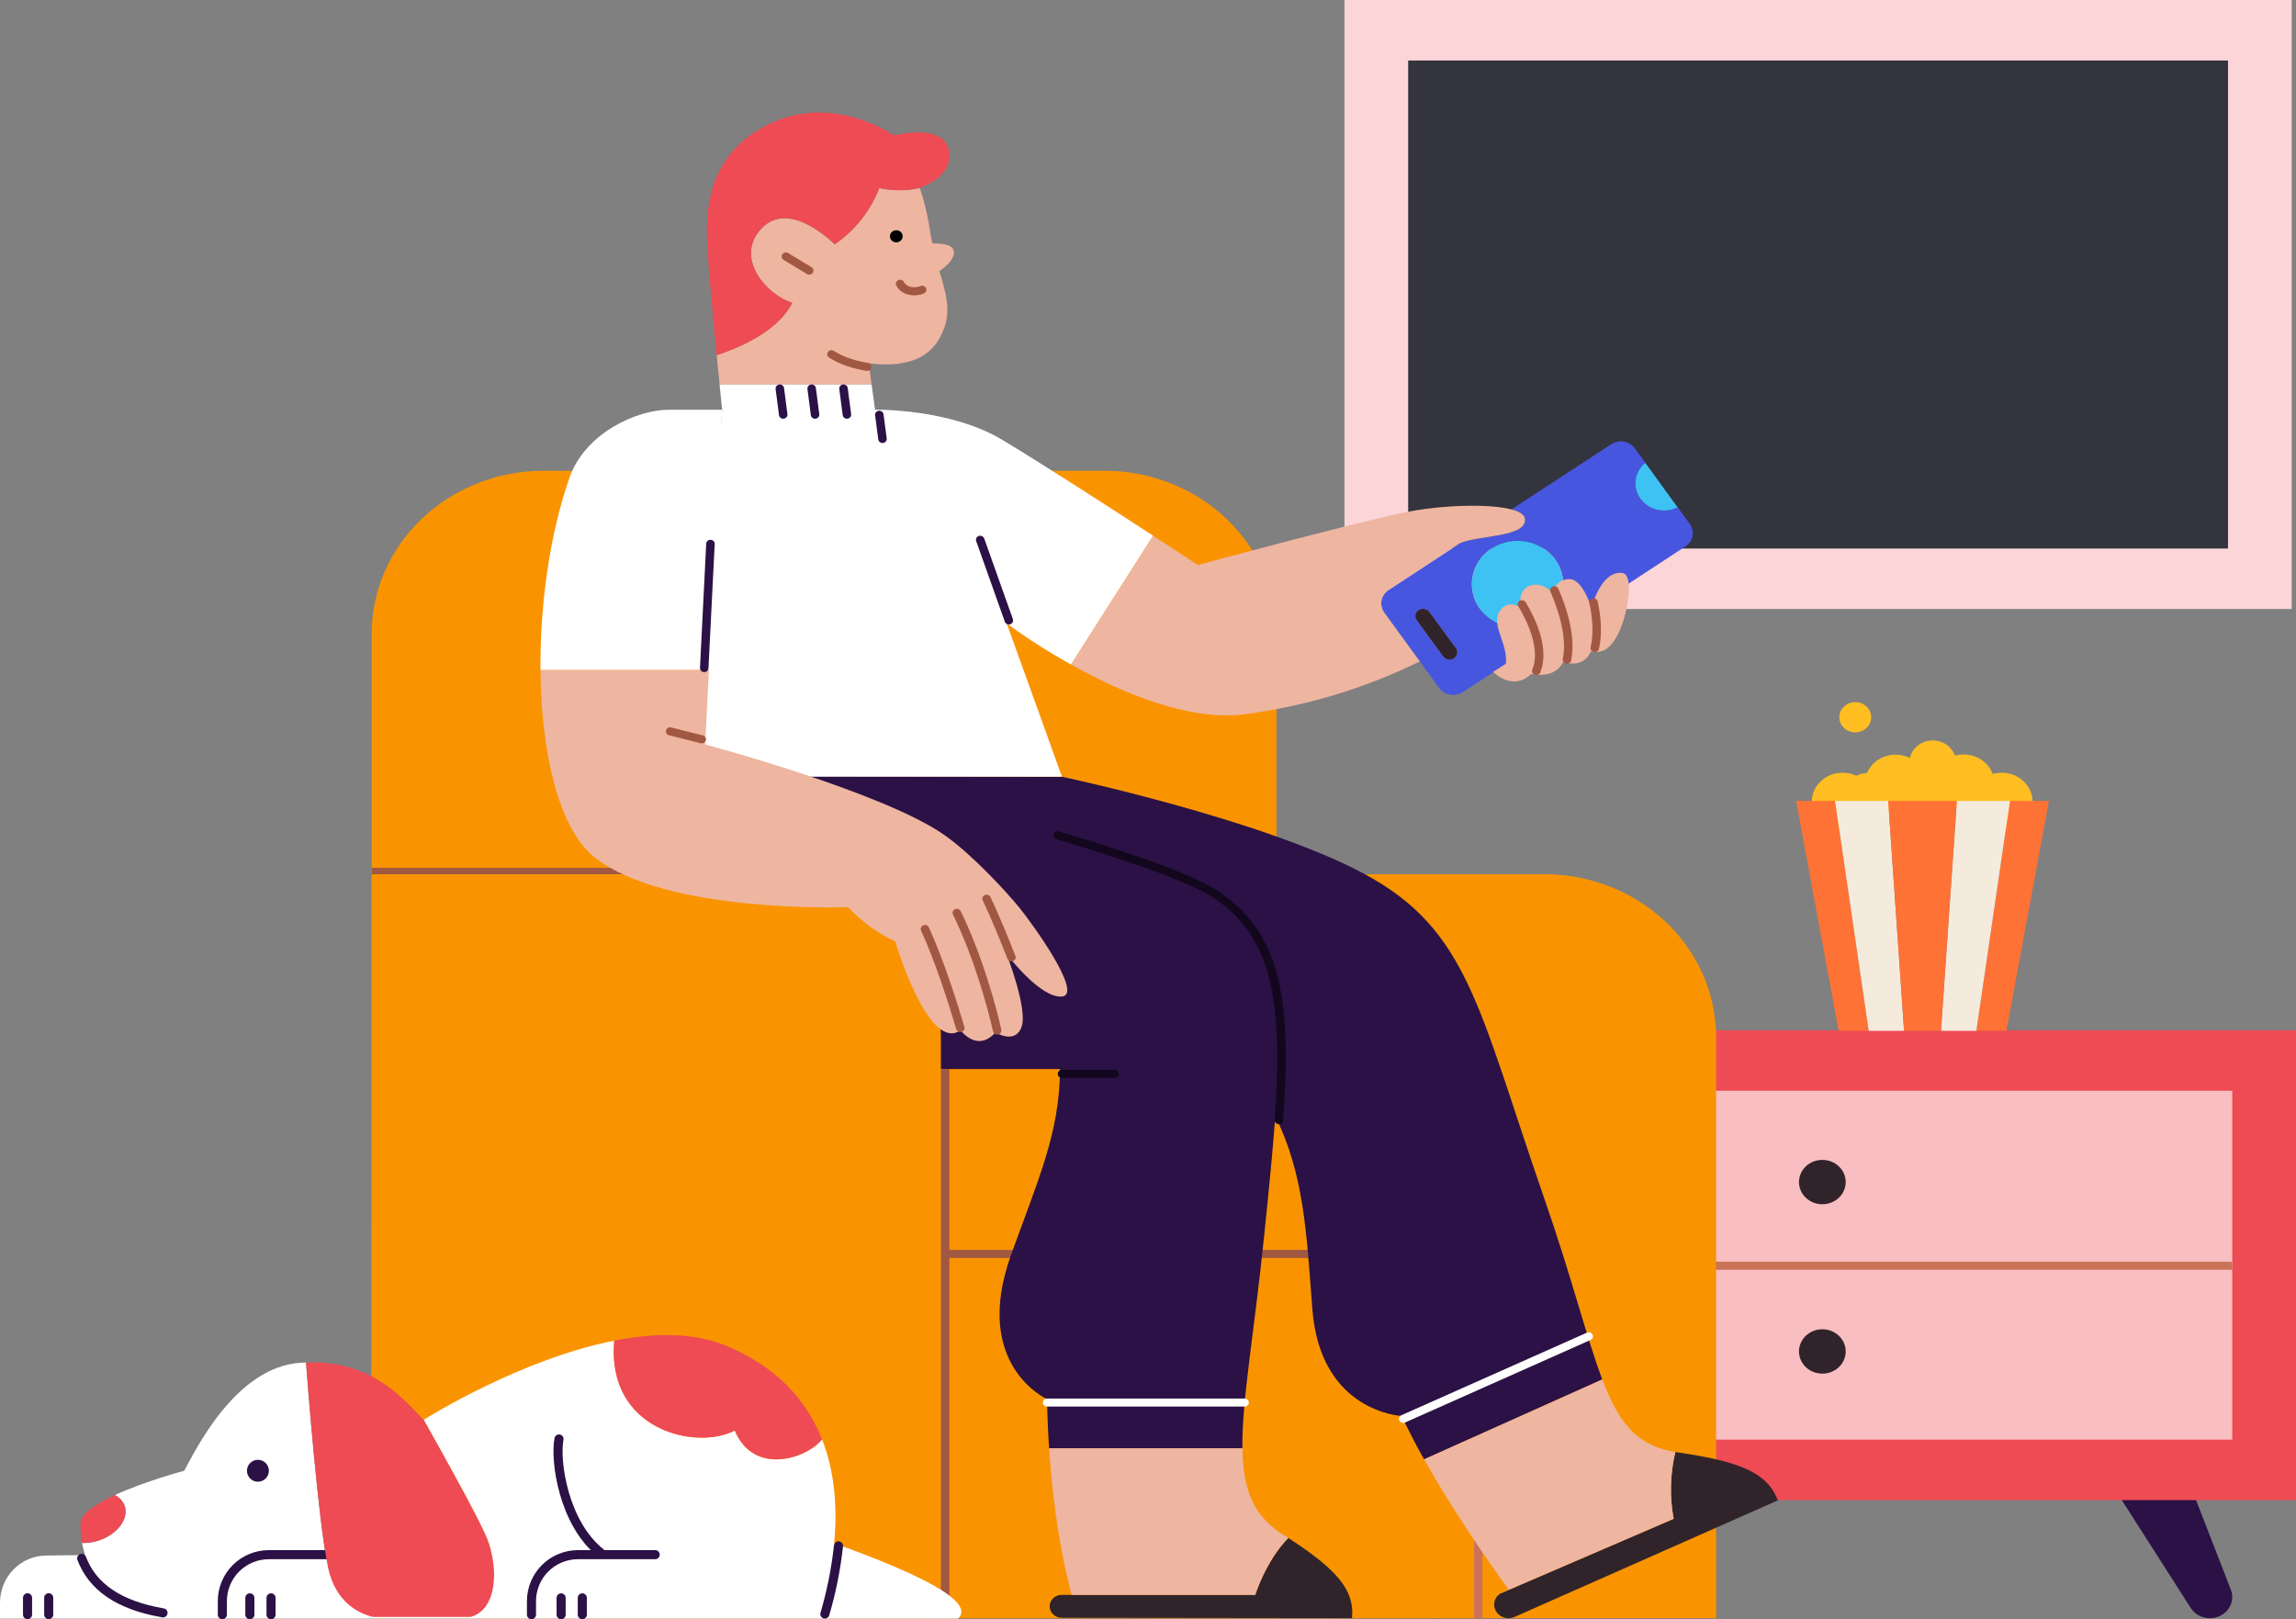
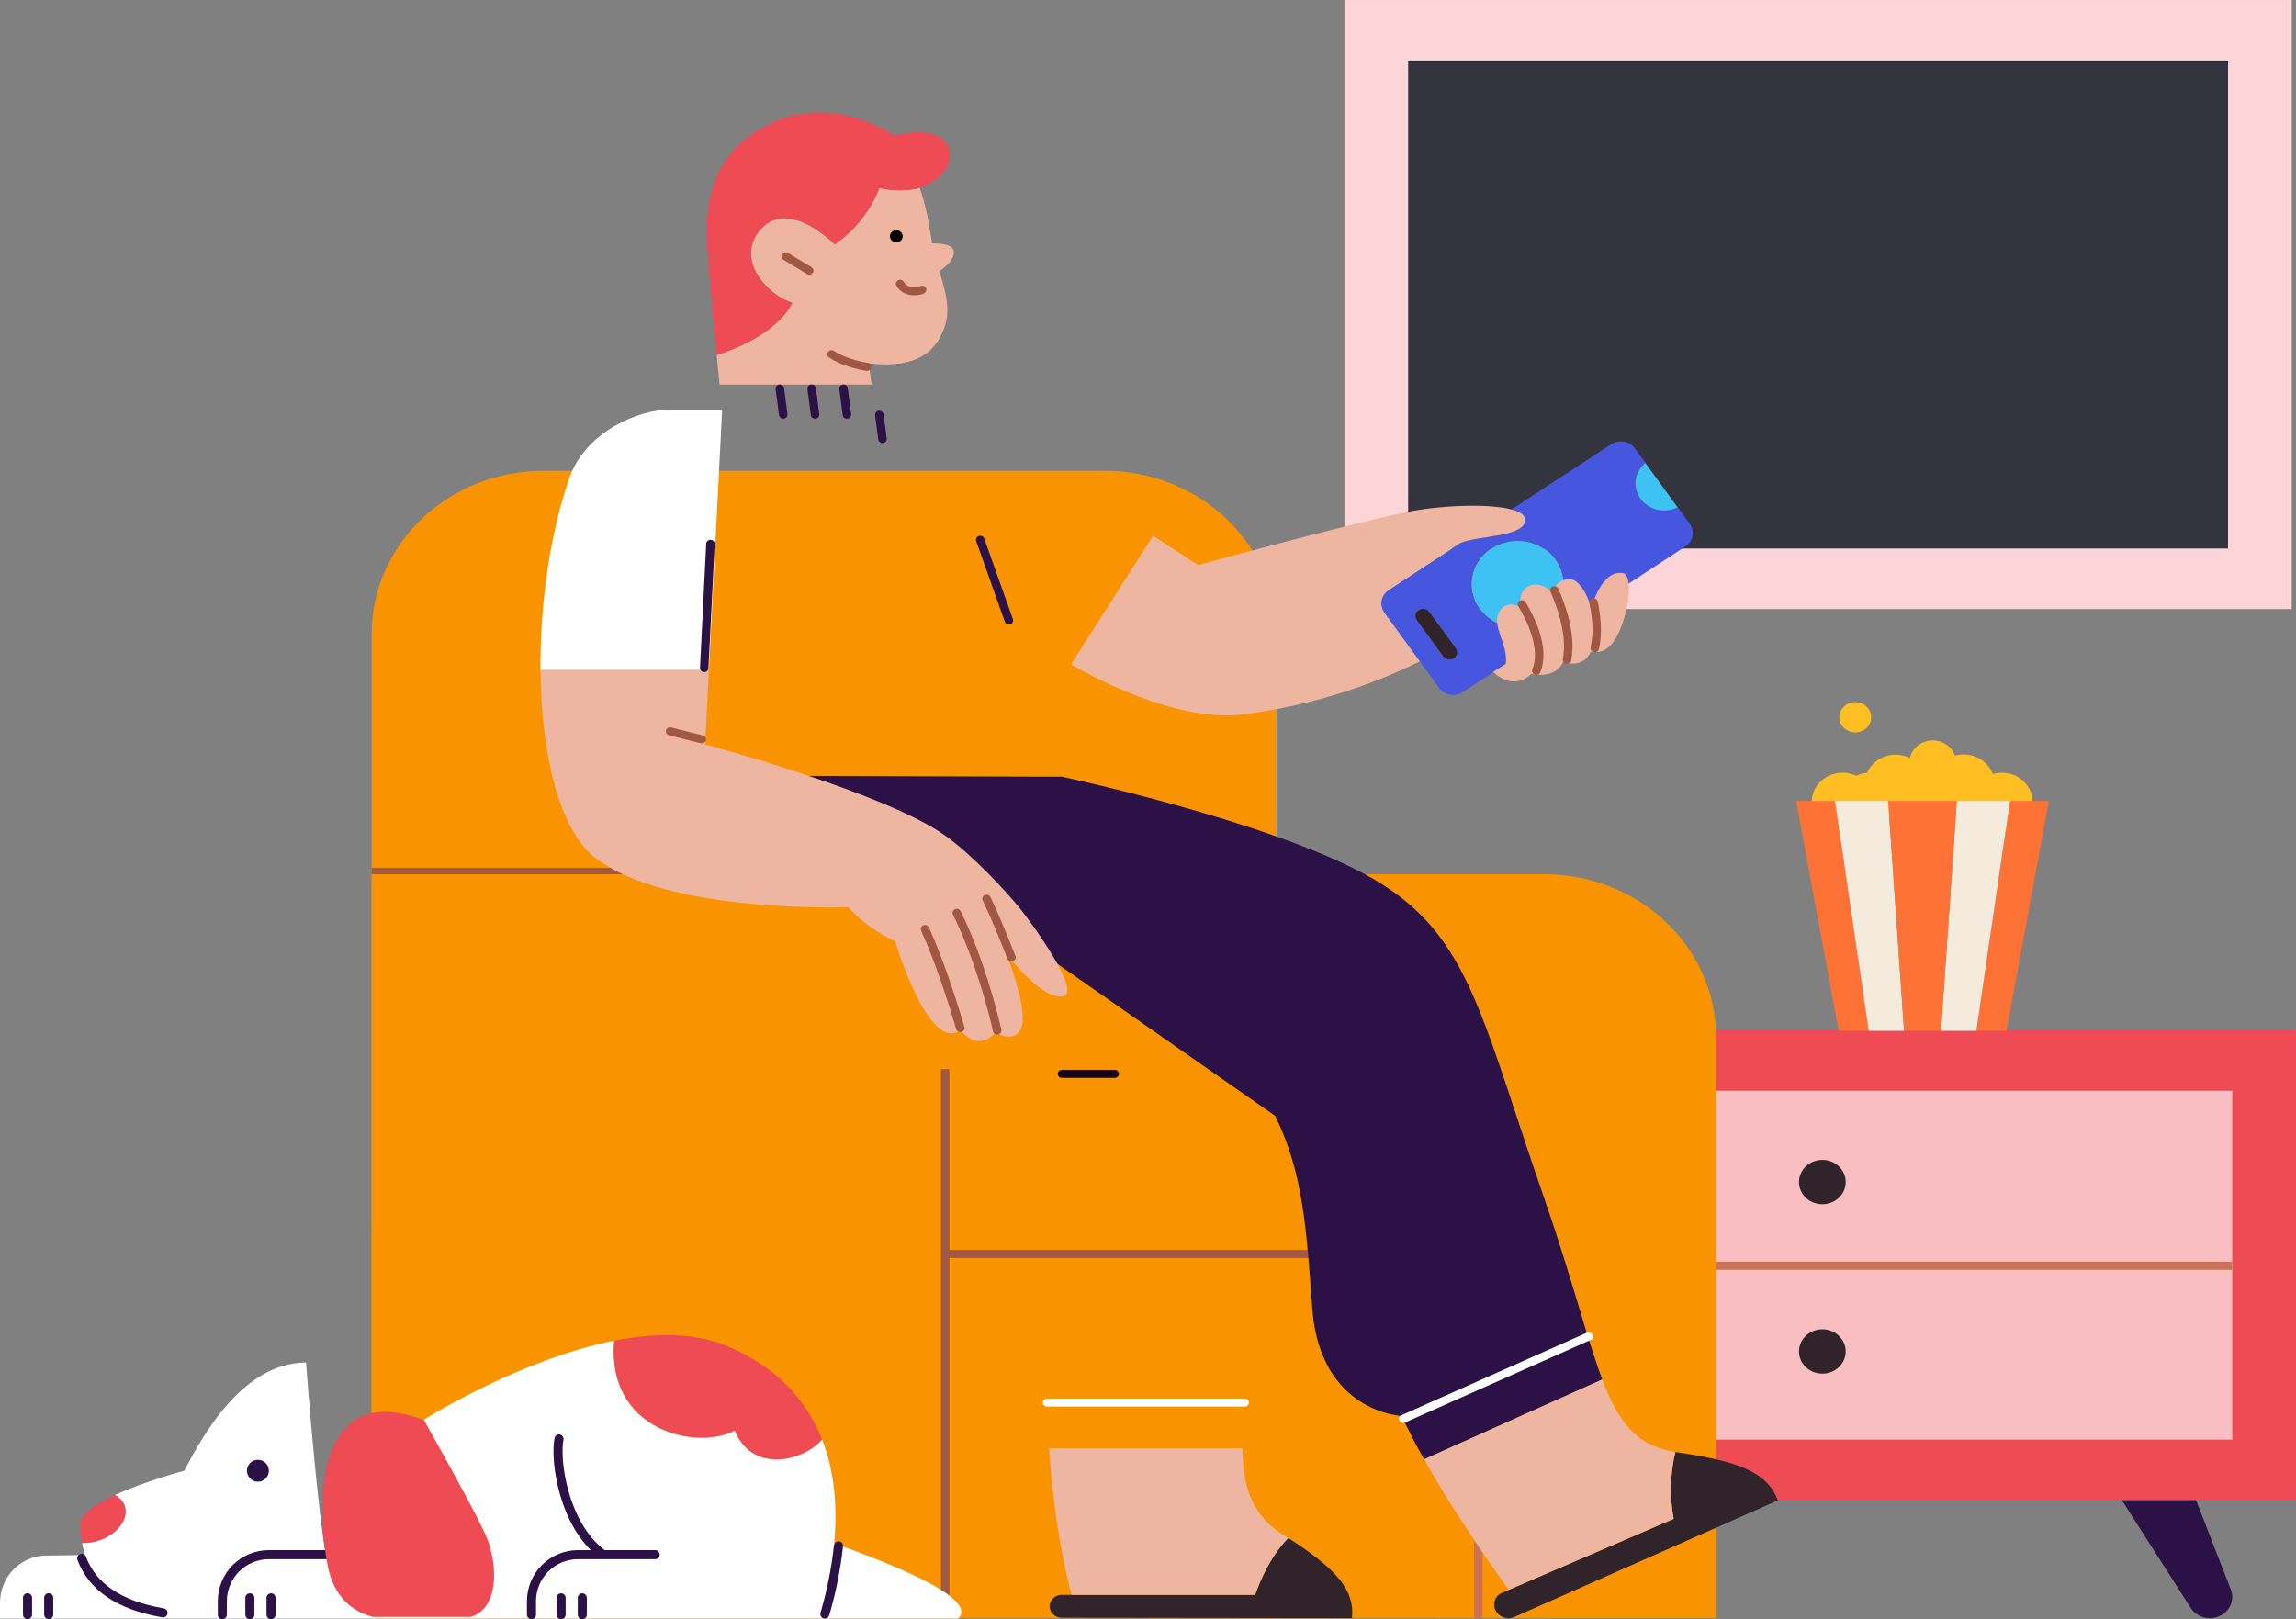
<svg xmlns="http://www.w3.org/2000/svg" viewBox="14 0.07 249.53 175.99" fill="none">
  <rect x="14" y="0.07" width="249.53" height="175.99" fill="#808080" stroke="none" />
  <path d="M254.174 175.951C254.565 175.951 254.951 175.862 255.297 175.69C255.644 175.518 255.941 175.269 256.165 174.965C256.389 174.66 256.531 174.309 256.581 173.941C256.631 173.573 256.586 173.198 256.45 172.85L250.5 157.541H241.036L252.099 174.856C252.317 175.192 252.623 175.469 252.986 175.661C253.35 175.853 253.759 175.953 254.174 175.951Z" fill="#2B1145" />
  <path d="M169.93 175.951C169.54 175.951 169.154 175.862 168.808 175.69C168.461 175.518 168.163 175.269 167.94 174.965C167.716 174.66 167.574 174.309 167.524 173.941C167.474 173.573 167.519 173.198 167.654 172.85L173.605 157.541H183.069L172.006 174.856C171.787 175.192 171.482 175.469 171.119 175.661C170.755 175.853 170.346 175.953 169.93 175.951Z" fill="black" />
  <path d="M160.577 112.05H263.528V163.119H160.577V112.05Z" fill="#EE4B54" />
  <path d="M167.502 118.625H256.603V156.543H167.502V118.625Z" fill="#F9BEC1" />
  <path fill-rule="evenodd" clip-rule="evenodd" d="M256.603 137.206H167.387V138.082H256.603V137.206Z" fill="#CA7358" />
  <path d="M212.053 130.959C210.65 130.959 209.514 129.879 209.514 128.548C209.514 127.216 210.65 126.137 212.053 126.137C213.455 126.137 214.592 127.216 214.592 128.548C214.592 129.879 213.455 130.959 212.053 130.959Z" fill="#30242A" />
  <path d="M212.053 149.37C210.65 149.37 209.514 148.29 209.514 146.959C209.514 145.627 210.65 144.548 212.053 144.548C213.455 144.548 214.592 145.627 214.592 146.959C214.592 148.29 213.455 149.37 212.053 149.37Z" fill="#30242A" />
  <path d="M231.558 90.411C229.709 90.411 228.211 88.988 228.211 87.233C228.211 85.478 229.709 84.055 231.558 84.055C233.406 84.055 234.905 85.478 234.905 87.233C234.905 88.988 233.406 90.411 231.558 90.411Z" fill="#FFBE21" />
  <path d="M214.246 90.411C212.397 90.411 210.899 88.988 210.899 87.233C210.899 85.478 212.397 84.055 214.246 84.055C216.094 84.055 217.593 85.478 217.593 87.233C217.593 88.988 216.094 90.411 214.246 90.411Z" fill="#FFBE21" />
  <path d="M222.902 84.055C223.351 84.055 223.795 84.152 224.199 84.338C224.401 83.702 224.807 83.142 225.361 82.736C225.914 82.33 226.588 82.099 227.287 82.074C227.986 82.05 228.675 82.234 229.259 82.6C229.842 82.966 230.291 83.496 230.541 84.116C230.792 84.736 230.832 85.415 230.657 86.057C230.481 86.7 230.098 87.275 229.561 87.7C229.024 88.126 228.361 88.382 227.664 88.433C226.966 88.483 226.27 88.325 225.672 87.98C225.466 88.459 225.127 88.876 224.691 89.185C224.255 89.495 223.739 89.686 223.197 89.739C222.656 89.791 222.109 89.703 221.616 89.483C221.124 89.263 220.703 88.92 220.4 88.49C220.097 88.061 219.923 87.561 219.896 87.045C219.869 86.528 219.991 86.015 220.248 85.559C220.505 85.103 220.888 84.723 221.355 84.458C221.823 84.193 222.357 84.053 222.902 84.055Z" fill="#FFBE21" />
  <path d="M216.916 84.063C217.146 83.531 217.525 83.067 218.011 82.722C218.497 82.378 219.072 82.165 219.675 82.107C220.279 82.049 220.887 82.147 221.436 82.392C221.985 82.637 222.454 83.019 222.792 83.497C223.13 83.975 223.325 84.532 223.356 85.107C223.387 85.682 223.253 86.254 222.968 86.763C222.683 87.271 222.258 87.696 221.738 87.993C221.218 88.289 220.623 88.446 220.016 88.447C219.9 88.447 219.784 88.441 219.668 88.43C219.395 88.842 219.015 89.181 218.565 89.415C218.115 89.649 217.609 89.769 217.096 89.764C216.583 89.759 216.079 89.629 215.634 89.387C215.189 89.144 214.817 88.798 214.553 88.38C214.289 87.962 214.142 87.487 214.127 87C214.112 86.513 214.228 86.03 214.465 85.598C214.702 85.166 215.052 84.799 215.481 84.532C215.91 84.264 216.404 84.106 216.916 84.072V84.063Z" fill="#FFBE21" />
  <path d="M224.056 85.37C222.653 85.37 221.516 84.29 221.516 82.959C221.516 81.627 222.653 80.548 224.056 80.548C225.458 80.548 226.595 81.627 226.595 82.959C226.595 84.29 225.458 85.37 224.056 85.37Z" fill="#FFBE21" />
  <path d="M215.631 79.671C214.674 79.671 213.899 78.935 213.899 78.027C213.899 77.119 214.674 76.383 215.631 76.383C216.587 76.383 217.362 77.119 217.362 78.027C217.362 78.935 216.587 79.671 215.631 79.671Z" fill="#FFBE21" />
  <path d="M236.675 87.124L232.059 112.11H228.788L232.442 87.124H236.675Z" fill="#FF7235" />
  <path d="M213.437 87.124L217.094 112.11H213.823L209.206 87.124H213.437Z" fill="#FF7235" />
  <path d="M219.208 87.124L220.935 112.11H217.094L213.438 87.124H219.208Z" fill="#F5EBDD" />
  <path d="M232.442 87.124L228.788 112.11H224.947L226.671 87.124H232.442Z" fill="#F5EBDD" />
  <path d="M226.671 87.124L224.947 112.11H220.935L219.208 87.124H226.671Z" fill="#FF7235" />
  <path d="M181.839 95.088H138.649V175.954H200.511V112.815C200.511 108.113 198.543 103.604 195.042 100.28C191.54 96.956 186.791 95.088 181.839 95.088Z" fill="#F99400" />
  <path d="M134.057 51.239H73.065C68.113 51.24 63.364 53.108 59.863 56.433C56.362 59.758 54.395 64.267 54.395 68.969V175.952H152.729V68.969C152.729 64.266 150.762 59.757 147.26 56.432C143.758 53.107 139.009 51.239 134.057 51.239Z" fill="#F99400" />
  <path d="M155.986 116.682H73.065C68.114 116.682 63.365 118.55 59.864 121.874C56.363 125.199 54.396 129.707 54.395 134.409V175.952H174.658V134.409C174.658 129.707 172.69 125.198 169.189 121.874C165.687 118.549 160.938 116.682 155.986 116.682Z" fill="#F99400" />
  <path fill-rule="evenodd" clip-rule="evenodd" d="M166.958 135.923H116.604V136.8H166.958V135.923Z" fill="#A15842" />
  <path fill-rule="evenodd" clip-rule="evenodd" d="M175.12 175.952V134.409H174.196V175.952H175.12Z" fill="#CA7358" />
  <path fill-rule="evenodd" clip-rule="evenodd" d="M93.438 94.389H54.395V95.266H93.438V94.389Z" fill="#A15842" />
  <path d="M160.116 0.072H263.066V66.264H160.116V0.072Z" fill="#FBD5D7" />
  <path d="M167.04 6.647H256.141V59.688H167.04V6.647Z" fill="#33343D" />
  <path d="M129.415 84.493C129.415 84.493 151.113 89.096 162.193 95.013C173.587 101.098 174.658 109.637 181.77 130.146C184.891 139.132 186.458 145.584 188.136 150.003L168.772 158.685C167.849 157.058 167.027 155.458 166.348 153.972C166.348 153.972 157.47 153.598 156.623 142.317C155.991 133.889 155.686 127.651 152.588 121.356L99.659 84.397L129.415 84.493Z" fill="#2B1145" />
  <path d="M196.079 157.892C196.176 157.907 196.273 157.924 196.372 157.938C203.23 158.926 206.092 160.193 207.221 163.145L178.598 175.814C178.271 175.959 177.902 175.991 177.553 175.905C177.204 175.82 176.897 175.622 176.685 175.345C176.564 175.187 176.477 175.008 176.429 174.819C176.381 174.629 176.374 174.432 176.407 174.24C176.44 174.047 176.513 173.863 176.622 173.697C176.73 173.532 176.873 173.389 177.04 173.276L195.894 165.151C195.45 162.743 195.512 160.276 196.079 157.892Z" fill="#30242A" />
  <path d="M168.772 158.685L188.136 150.003C189.126 152.611 190.156 154.514 191.566 155.818C192.739 156.914 194.179 157.571 196.079 157.891C195.512 160.275 195.45 162.743 195.894 165.15L177.031 173.275C177.104 173.226 177.181 173.183 177.262 173.146L177.954 172.833C176.832 171.298 175.071 168.795 173.188 165.902C171.692 163.634 170.143 161.131 168.772 158.685Z" fill="#EEB5A0" />
  <path fill-rule="evenodd" clip-rule="evenodd" d="M187.079 145.129C186.971 144.91 186.696 144.816 186.465 144.918L166.312 153.887C166.081 153.99 165.981 154.251 166.089 154.47C166.198 154.689 166.472 154.784 166.703 154.681L186.857 145.712C187.088 145.61 187.188 145.349 187.079 145.129Z" fill="white" />
-   <path d="M88.674 93.35L89.481 84.903H105.409C105.409 84.903 132.185 90.987 143.567 96.171C154.897 101.326 153.537 113.3 151.402 134.26C150.312 144.944 148.953 152.283 149.024 157.479H128.019C127.903 155.793 127.826 154.014 127.788 152.142C127.788 152.142 119.593 148.458 123.864 136.513C126.724 128.513 129.194 123.215 129.194 116.267H110.718C107.642 116.268 104.6 115.659 101.786 114.481C98.972 113.303 96.447 111.581 94.373 109.425C92.299 107.268 90.721 104.725 89.74 101.958C88.758 99.19 88.395 96.258 88.674 93.35Z" fill="#2B1145" />
  <path d="M154.013 167.233C159.35 170.678 161.233 172.932 160.938 175.945L129.335 175.906C128.996 175.892 128.676 175.755 128.442 175.523C128.207 175.291 128.076 174.981 128.076 174.66C128.076 174.338 128.207 174.029 128.442 173.797C128.676 173.564 128.996 173.427 129.335 173.414H150.421C150.421 173.414 151.575 169.714 154.013 167.233Z" fill="#30242A" />
  <path d="M149.024 157.479C149.064 160.438 149.567 162.705 150.85 164.493C151.542 165.441 152.424 166.251 153.445 166.876L154.013 167.233C151.573 169.707 150.421 173.414 150.421 173.414H130.459C129.701 170.474 129.121 167.496 128.723 164.493C128.437 162.398 128.187 160.05 128.012 157.479H149.024Z" fill="#EEB5A0" />
-   <path fill-rule="evenodd" clip-rule="evenodd" d="M128.514 90.716C128.436 90.946 128.57 91.193 128.813 91.267C133.922 92.816 139.907 94.701 143.753 96.502L143.753 96.503C148.064 98.52 150.48 101.477 151.717 105.589C152.963 109.734 153.012 115.057 152.531 121.789C152.514 122.031 152.706 122.24 152.961 122.256C153.215 122.273 153.435 122.09 153.453 121.849C153.934 115.11 153.899 109.653 152.604 105.348C151.3 101.01 148.717 97.848 144.162 95.716C140.242 93.88 134.187 91.977 129.094 90.432C128.851 90.358 128.591 90.485 128.514 90.716Z" fill="#12071D" />
  <path fill-rule="evenodd" clip-rule="evenodd" d="M135.604 116.787C135.604 116.544 135.397 116.348 135.142 116.348H129.415C129.16 116.348 128.954 116.544 128.954 116.787C128.954 117.029 129.16 117.225 129.415 117.225H135.142C135.397 117.225 135.604 117.029 135.604 116.787Z" fill="#12071D" />
  <path fill-rule="evenodd" clip-rule="evenodd" d="M149.729 152.513C149.729 152.271 149.522 152.075 149.267 152.075H127.8C127.545 152.075 127.338 152.271 127.338 152.513C127.338 152.755 127.545 152.951 127.8 152.951H149.267C149.522 152.951 149.729 152.755 149.729 152.513Z" fill="white" />
  <path d="M97.586 95.088H54.395V175.954H116.258V112.815C116.257 108.113 114.29 103.604 110.788 100.28C107.287 96.956 102.538 95.088 97.586 95.088Z" fill="#F99400" />
  <path fill-rule="evenodd" clip-rule="evenodd" d="M117.181 175.691V116.276H116.258V175.691H117.181Z" fill="#A15842" />
  <path d="M14.03 175.242C14.051 175.295 14.077 175.346 14.108 175.395C14.077 175.346 14.05 175.295 14.03 175.242Z" fill="#CA7358" />
  <path d="M164.894 64.206L172.35 59.321L172.671 59.101C174.644 58.225 180.002 58.477 179.732 56.43C179.674 55.991 179.132 55.66 178.275 55.432L189.11 48.351C189.511 48.09 190.004 47.989 190.483 48.071C190.961 48.154 191.386 48.411 191.666 48.789L192.82 50.365C192.243 50.842 191.871 51.504 191.775 52.225C191.679 52.946 191.867 53.675 192.301 54.274C192.735 54.872 193.387 55.297 194.13 55.468C194.874 55.64 195.658 55.545 196.333 55.202L197.653 57.019C197.929 57.4 198.035 57.869 197.949 58.324C197.862 58.778 197.59 59.182 197.192 59.448L172.978 75.303C172.576 75.565 172.083 75.665 171.604 75.583C171.125 75.501 170.699 75.243 170.42 74.865L168.31 71.961L164.423 66.63C164.15 66.249 164.046 65.78 164.134 65.326C164.222 64.873 164.495 64.47 164.894 64.206ZM178.928 68.274C179.91 68.274 180.869 67.998 181.686 67.48C182.502 66.962 183.138 66.226 183.513 65.365C183.889 64.504 183.987 63.556 183.796 62.642C183.604 61.728 183.132 60.889 182.438 60.23C181.744 59.571 180.859 59.122 179.897 58.94C178.934 58.758 177.936 58.851 177.029 59.208C176.122 59.565 175.347 60.169 174.802 60.944C174.257 61.719 173.966 62.63 173.966 63.562C173.966 64.811 174.489 66.01 175.42 66.893C176.35 67.777 177.612 68.273 178.928 68.274ZM167.964 67.478L170.849 71.424C170.976 71.594 171.168 71.711 171.384 71.748C171.6 71.785 171.823 71.739 172.003 71.621C172.184 71.502 172.308 71.32 172.347 71.114C172.386 70.909 172.338 70.697 172.214 70.525L169.326 66.58C169.264 66.495 169.184 66.422 169.092 66.366C169 66.31 168.898 66.271 168.79 66.253C168.683 66.234 168.573 66.236 168.466 66.258C168.359 66.281 168.258 66.322 168.168 66.381C168.079 66.441 168.002 66.516 167.943 66.603C167.884 66.69 167.843 66.788 167.824 66.89C167.805 66.992 167.807 67.097 167.83 67.198C167.853 67.299 167.897 67.395 167.959 67.481L167.964 67.478Z" fill="#4756DF" />
  <path d="M178.928 68.274C176.187 68.274 173.965 66.164 173.965 63.562C173.965 60.959 176.187 58.849 178.928 58.849C181.669 58.849 183.891 60.959 183.891 63.562C183.891 66.164 181.669 68.274 178.928 68.274Z" fill="#3EC1F3" />
  <path d="M191.739 52.603C191.739 52.18 191.835 51.763 192.02 51.378C192.204 50.993 192.474 50.651 192.81 50.374L196.324 55.211C195.873 55.442 195.368 55.563 194.856 55.562C194.029 55.562 193.237 55.25 192.652 54.695C192.068 54.14 191.739 53.388 191.739 52.603Z" fill="#3EC1F3" />
  <path d="M168.179 66.378C168.36 66.26 168.583 66.215 168.799 66.252C169.015 66.289 169.207 66.406 169.333 66.577L172.22 70.522C172.345 70.694 172.393 70.906 172.354 71.112C172.314 71.317 172.191 71.499 172.01 71.618C171.829 71.737 171.607 71.782 171.39 71.745C171.174 71.708 170.982 71.592 170.856 71.421L167.971 67.476C167.845 67.304 167.796 67.092 167.835 66.886C167.874 66.68 167.998 66.497 168.179 66.378Z" fill="#30242A" />
  <path d="M176.274 73.096C176.274 73.096 178.351 75.287 180.429 73.315C180.429 73.315 182.968 73.972 183.891 72C183.891 72 185.969 72.876 186.892 70.904C186.952 70.777 188.092 71.377 189.2 70.027C190.816 68.054 191.74 62.575 190.355 62.356C187.977 61.979 186.971 66.213 186.929 66.082C186.41 64.414 185.509 63.013 184.584 63.013C182.968 63.013 182.737 64.548 182.737 64.548C182.737 64.548 181.761 63.309 180.429 63.671C178.813 64.109 179.275 66.082 179.275 66.082C179.275 66.082 177.793 65.148 176.966 66.52C176.043 68.054 177.89 70.027 177.659 72.219L176.274 73.096Z" fill="#EEB5A0" />
  <path fill-rule="evenodd" clip-rule="evenodd" d="M179.179 65.36C178.958 65.48 178.881 65.748 179.008 65.958C179.491 66.759 180.106 67.926 180.481 69.181C180.859 70.444 180.976 71.741 180.538 72.84C180.447 73.066 180.567 73.319 180.805 73.405C181.044 73.491 181.31 73.377 181.401 73.15C181.941 71.798 181.771 70.285 181.37 68.942C180.966 67.592 180.312 66.356 179.809 65.522C179.683 65.312 179.401 65.24 179.179 65.36Z" fill="#A15842" />
  <path fill-rule="evenodd" clip-rule="evenodd" d="M182.749 63.816C182.514 63.91 182.404 64.167 182.504 64.39C182.81 65.078 183.284 66.254 183.611 67.59C183.94 68.931 184.112 70.398 183.847 71.681C183.798 71.919 183.961 72.149 184.211 72.196C184.461 72.242 184.704 72.087 184.753 71.85C185.054 70.391 184.852 68.786 184.511 67.391C184.167 65.99 183.673 64.763 183.354 64.048C183.255 63.825 182.984 63.721 182.749 63.816Z" fill="#A15842" />
  <path fill-rule="evenodd" clip-rule="evenodd" d="M187.092 65.105C186.842 65.154 186.681 65.386 186.733 65.623C187.033 67.002 187.242 68.801 186.87 70.42C186.816 70.657 186.974 70.891 187.223 70.942C187.472 70.994 187.718 70.844 187.772 70.607C188.185 68.812 187.947 66.872 187.637 65.446C187.586 65.209 187.342 65.056 187.092 65.105Z" fill="#A15842" />
  <path d="M100.1 32.986C97.33 32.11 94.098 28.384 96.406 25.315C99.465 21.247 104.716 26.63 104.716 26.63C106.941 25.09 108.629 22.952 109.564 20.493C110.256 20.712 112.334 20.931 113.95 20.493C113.95 20.493 114.642 22.247 115.104 25.315C115.166 25.736 115.24 26.141 115.321 26.532C115.321 26.532 117.412 26.411 117.643 27.288C117.929 28.37 116.099 29.534 116.099 29.534C116.814 31.983 117.41 33.865 116.489 36.055C115.676 37.986 113.95 40.219 108.41 39.562L108.726 41.863H92.205C92.113 40.945 92.005 39.851 91.889 38.67C93.763 38.071 98.454 36.287 100.1 32.986Z" fill="#EEB5A0" />
  <path d="M98.253 13.26C104.947 10.411 111.18 14.794 111.18 14.794C111.18 14.794 116.872 13.238 117.181 16.767C117.412 19.397 113.95 20.493 113.95 20.493C112.334 20.931 110.256 20.712 109.564 20.493C108.629 22.952 106.941 25.089 104.716 26.63C104.716 26.63 99.465 21.247 96.407 25.315C94.098 28.383 97.33 32.109 100.1 32.986C98.454 36.287 93.764 38.071 91.889 38.669C91.483 34.49 90.996 29.196 90.867 26.63C90.657 22.446 91.097 16.309 98.253 13.26Z" fill="#EE4B54" />
  <path d="M144.188 61.48C144.188 61.48 160.346 57.096 166.579 55.781C170.369 54.981 175.729 54.764 178.28 55.441C179.136 55.66 179.679 55.998 179.736 56.438C180.006 58.486 174.658 58.231 172.675 59.11L164.894 64.206C164.495 64.471 164.223 64.875 164.137 65.33C164.05 65.785 164.157 66.254 164.432 66.635L168.301 71.961C162.347 74.89 155.909 76.831 149.267 77.699C143.143 78.503 135.71 75.268 130.389 72.292L139.315 58.301C142.185 60.16 144.188 61.48 144.188 61.48Z" fill="#EEB5A0" />
-   <path d="M92.205 41.863H108.726L109.102 44.602C109.102 44.602 117.216 44.44 122.952 47.89C127.287 50.496 134.512 55.163 139.315 58.29L130.389 72.291C127.969 70.945 125.639 69.456 123.414 67.835L129.415 84.493H89.481L92.482 44.602C92.482 44.602 92.369 43.518 92.205 41.863Z" fill="white" />
  <path fill-rule="evenodd" clip-rule="evenodd" d="M109.506 44.716C109.253 44.746 109.074 44.965 109.106 45.205L109.452 47.835C109.483 48.075 109.714 48.246 109.967 48.216C110.22 48.186 110.4 47.967 110.368 47.727L110.022 45.096C109.99 44.856 109.759 44.686 109.506 44.716Z" fill="#2B1145" />
  <path fill-rule="evenodd" clip-rule="evenodd" d="M120.381 58.324C120.139 58.402 120.009 58.651 120.091 58.88L123.207 67.647C123.289 67.876 123.551 68 123.792 67.922C124.034 67.845 124.164 67.596 124.082 67.367L120.966 58.6C120.884 58.37 120.622 58.247 120.381 58.324Z" fill="#2B1145" />
  <path fill-rule="evenodd" clip-rule="evenodd" d="M111.609 30.529C111.383 30.642 111.296 30.907 111.415 31.121C111.795 31.806 112.456 32.078 113.035 32.148C113.324 32.183 113.602 32.17 113.839 32.132C114.067 32.096 114.291 32.031 114.454 31.936C114.672 31.811 114.742 31.541 114.61 31.334C114.478 31.127 114.194 31.061 113.976 31.186C113.949 31.202 113.851 31.241 113.685 31.268C113.528 31.293 113.341 31.302 113.152 31.279C112.776 31.233 112.432 31.073 112.232 30.713C112.113 30.499 111.834 30.416 111.609 30.529Z" fill="#A15842" />
  <path d="M111.411 26.411C111.028 26.411 110.718 26.116 110.718 25.753C110.718 25.39 111.028 25.096 111.411 25.096C111.793 25.096 112.103 25.39 112.103 25.753C112.103 26.116 111.793 26.411 111.411 26.411Z" fill="black" />
  <path fill-rule="evenodd" clip-rule="evenodd" d="M99.018 27.71C98.881 27.914 98.944 28.185 99.159 28.315L101.699 29.849C101.914 29.979 102.199 29.919 102.336 29.715C102.473 29.511 102.409 29.24 102.194 29.11L99.655 27.575C99.44 27.445 99.155 27.506 99.018 27.71Z" fill="#A15842" />
  <path fill-rule="evenodd" clip-rule="evenodd" d="M105.615 41.862C105.362 41.892 105.182 42.111 105.214 42.351L105.585 45.194C105.617 45.434 105.847 45.604 106.101 45.575C106.354 45.545 106.533 45.326 106.502 45.086L106.13 42.243C106.099 42.002 105.868 41.832 105.615 41.862Z" fill="#2B1145" />
  <path fill-rule="evenodd" clip-rule="evenodd" d="M102.155 41.862C101.902 41.891 101.723 42.11 101.754 42.35L102.123 45.193C102.154 45.434 102.385 45.604 102.638 45.575C102.891 45.545 103.071 45.326 103.039 45.086L102.67 42.243C102.639 42.003 102.408 41.832 102.155 41.862Z" fill="#2B1145" />
  <path fill-rule="evenodd" clip-rule="evenodd" d="M98.695 41.862C98.442 41.891 98.262 42.11 98.293 42.35L98.663 45.193C98.694 45.434 98.924 45.604 99.177 45.575C99.43 45.545 99.61 45.326 99.579 45.086L99.21 42.243C99.178 42.003 98.948 41.832 98.695 41.862Z" fill="#2B1145" />
  <path fill-rule="evenodd" clip-rule="evenodd" d="M103.989 38.328C103.845 38.527 103.899 38.8 104.109 38.937C105.427 39.793 107.036 40.191 108.161 40.379C108.412 40.421 108.652 40.262 108.696 40.023C108.74 39.785 108.573 39.557 108.321 39.516C107.245 39.335 105.788 38.966 104.631 38.213C104.421 38.077 104.133 38.128 103.989 38.328Z" fill="#A15842" />
  <path d="M91.046 72.877L90.635 80.987C90.635 80.987 110.092 86.163 116.738 90.898C119.739 93.035 123.432 97.055 124.798 98.74C126.165 100.425 131.788 108.165 129.415 108.384C127.042 108.603 123.383 103.744 123.383 103.744C123.383 103.744 125.722 109.699 125.029 111.671C124.337 113.644 122.19 112.283 122.19 112.283C120.182 114.521 118.4 112.051 118.4 112.051C114.873 114.521 111.286 102.385 111.286 102.385C109.34 101.481 107.603 100.219 106.175 98.672C106.175 98.672 86.411 99.415 78.632 93.26C74.738 90.179 72.815 81.969 72.739 72.877H91.046Z" fill="#EEB5A0" />
  <path d="M75.863 52.055C77.573 47.104 83.249 44.603 86.712 44.603H92.482L91.047 72.877H72.74C72.682 65.802 73.741 58.194 75.863 52.055Z" fill="white" />
  <path fill-rule="evenodd" clip-rule="evenodd" d="M91.235 58.74C90.98 58.729 90.764 58.916 90.751 59.157L90.075 72.659C90.063 72.9 90.26 73.106 90.514 73.117C90.769 73.129 90.985 72.942 90.997 72.7L91.674 59.199C91.686 58.957 91.489 58.752 91.235 58.74Z" fill="#2B1145" />
  <path fill-rule="evenodd" clip-rule="evenodd" d="M86.381 79.449C86.316 79.683 86.462 79.923 86.709 79.985L90.15 80.851C90.397 80.913 90.65 80.773 90.715 80.54C90.78 80.305 90.633 80.066 90.387 80.004L86.945 79.138C86.699 79.076 86.446 79.215 86.381 79.449Z" fill="#A15842" />
  <path fill-rule="evenodd" clip-rule="evenodd" d="M121.027 97.355C120.796 97.457 120.695 97.717 120.801 97.937C121.668 99.72 122.768 102.434 123.493 104.276C123.583 104.503 123.849 104.618 124.088 104.533C124.326 104.449 124.448 104.196 124.358 103.969C123.634 102.129 122.523 99.386 121.64 97.57C121.533 97.35 121.259 97.254 121.027 97.355Z" fill="#A15842" />
  <path fill-rule="evenodd" clip-rule="evenodd" d="M117.795 98.89C117.563 98.992 117.463 99.253 117.57 99.472C120.023 104.489 121.464 110.131 121.923 112.17C121.976 112.407 122.222 112.558 122.471 112.508C122.72 112.457 122.879 112.224 122.826 111.987C122.362 109.924 120.904 104.208 118.408 99.103C118.3 98.883 118.026 98.788 117.795 98.89Z" fill="#A15842" />
  <path fill-rule="evenodd" clip-rule="evenodd" d="M114.343 100.639C114.109 100.735 114.002 100.994 114.103 101.216C115.673 104.647 117.127 109.236 117.921 111.921C117.99 112.154 118.245 112.29 118.49 112.225C118.736 112.159 118.879 111.917 118.81 111.684C118.015 108.995 116.547 104.357 114.95 100.866C114.849 100.644 114.577 100.542 114.343 100.639Z" fill="#A15842" />
  <path d="M103.408 167.368L103.097 168.093L19.049 169.141C18.386 169.141 17.73 169.274 17.117 169.531C16.505 169.789 15.948 170.166 15.479 170.642C15.01 171.118 14.638 171.683 14.384 172.305C14.131 172.927 14 173.593 14 174.266V176H99.731H118.118C120.644 173.666 109.381 169.466 103.408 167.368Z" fill="white" />
  <path fill-rule="evenodd" clip-rule="evenodd" d="M16.993 173.238C17.266 173.238 17.486 173.459 17.486 173.732V175.559C17.486 175.831 17.266 176.052 16.993 176.052C16.721 176.052 16.5 175.831 16.5 175.559V173.732C16.5 173.459 16.721 173.238 16.993 173.238Z" fill="#2B1145" />
  <path fill-rule="evenodd" clip-rule="evenodd" d="M19.293 173.238C19.565 173.238 19.786 173.459 19.786 173.732V175.559C19.786 175.831 19.565 176.052 19.293 176.052C19.02 176.052 18.799 175.831 18.799 175.559V173.732C18.799 173.459 19.02 173.238 19.293 173.238Z" fill="#2B1145" />
  <path d="M49.669 170.517C48.574 165.476 47.372 149.667 47.259 148.156C47.066 148.156 46.874 148.171 46.679 148.183C39.543 148.643 35.171 157.854 34.021 159.926C34.021 159.926 29.765 161.056 26.48 162.57C26.977 162.808 27.361 163.23 27.551 163.748C28.023 165.135 26.781 166.812 24.78 167.491C24.183 167.698 23.554 167.794 22.922 167.774C23.828 172.92 28.351 175.813 37.934 175.813H54.545C53.151 175.485 50.503 174.357 49.669 170.517Z" fill="white" />
  <path d="M103.341 156.511C101.67 158.612 95.914 160.503 93.854 155.55C89.689 157.743 79.888 155.55 80.754 145.786C70.638 147.785 60.571 154.057 60.047 154.385C62.974 159.599 66.216 165.495 66.929 167.295C68.177 170.418 68.109 174.973 65.153 175.813H103.057C105.127 168.858 105.52 162.041 103.341 156.511Z" fill="white" />
  <path d="M93.854 155.55C95.914 160.503 101.67 158.612 103.341 156.511C101.614 152.146 98.307 148.573 92.933 146.341C89.358 144.86 85.055 144.934 80.754 145.786C79.888 155.55 89.689 157.743 93.854 155.55Z" fill="#EE4B54" />
  <path d="M24.78 167.49C26.781 166.811 28.023 165.135 27.551 163.747C27.361 163.23 26.977 162.808 26.48 162.57C24.42 163.518 22.745 164.617 22.745 165.683C22.743 166.384 22.803 167.084 22.922 167.774C23.554 167.794 24.183 167.698 24.78 167.49Z" fill="#EE4B54" />
  <path fill-rule="evenodd" clip-rule="evenodd" d="M43.217 169.54C42.618 169.54 42.025 169.658 41.472 169.887C40.919 170.116 40.416 170.453 39.992 170.876C39.569 171.3 39.233 171.803 39.004 172.356C38.775 172.91 38.657 173.503 38.657 174.102V175.567C38.657 175.839 38.436 176.06 38.163 176.06C37.891 176.06 37.67 175.839 37.67 175.567V174.102C37.67 173.374 37.813 172.652 38.092 171.978C38.371 171.305 38.779 170.693 39.294 170.178C39.81 169.662 40.421 169.254 41.094 168.975C41.767 168.696 42.488 168.552 43.217 168.552H50.843C51.116 168.552 51.337 168.773 51.337 169.046C51.337 169.319 51.116 169.54 50.843 169.54H43.217Z" fill="#2B1145" />
  <path fill-rule="evenodd" clip-rule="evenodd" d="M41.154 173.248C41.427 173.248 41.648 173.469 41.648 173.742V175.566C41.648 175.839 41.427 176.06 41.154 176.06C40.882 176.06 40.661 175.839 40.661 175.566V173.742C40.661 173.469 40.882 173.248 41.154 173.248Z" fill="#2B1145" />
  <path fill-rule="evenodd" clip-rule="evenodd" d="M43.456 173.248C43.729 173.248 43.95 173.469 43.95 173.742V175.566C43.95 175.839 43.729 176.06 43.456 176.06C43.184 176.06 42.963 175.839 42.963 175.566V173.742C42.963 173.469 43.184 173.248 43.456 173.248Z" fill="#2B1145" />
  <path fill-rule="evenodd" clip-rule="evenodd" d="M74.983 173.248C75.255 173.248 75.476 173.469 75.476 173.742V175.566C75.476 175.839 75.255 176.06 74.983 176.06C74.71 176.06 74.489 175.839 74.489 175.566V173.742C74.489 173.469 74.71 173.248 74.983 173.248Z" fill="#2B1145" />
  <path fill-rule="evenodd" clip-rule="evenodd" d="M77.284 173.248C77.557 173.248 77.778 173.469 77.778 173.742V175.566C77.778 175.839 77.557 176.06 77.284 176.06C77.012 176.06 76.791 175.839 76.791 175.566V173.742C76.791 173.469 77.012 173.248 77.284 173.248Z" fill="#2B1145" />
  <path fill-rule="evenodd" clip-rule="evenodd" d="M76.816 169.54C76.217 169.54 75.623 169.657 75.07 169.886C74.516 170.116 74.014 170.452 73.59 170.875C73.166 171.299 72.83 171.802 72.601 172.356C72.372 172.91 72.254 173.503 72.254 174.102V175.567C72.254 175.839 72.033 176.06 71.76 176.06C71.487 176.06 71.267 175.839 71.267 175.567V174.102C71.267 173.373 71.41 172.651 71.689 171.978C71.968 171.304 72.377 170.692 72.892 170.177C73.407 169.661 74.019 169.253 74.693 168.974C75.366 168.695 76.087 168.552 76.816 168.552C76.816 168.552 76.816 168.552 76.816 168.552H85.205C85.478 168.552 85.699 168.773 85.699 169.046C85.699 169.319 85.478 169.54 85.205 169.54L76.816 169.54Z" fill="#2B1145" />
  <path fill-rule="evenodd" clip-rule="evenodd" d="M74.85 155.987C75.117 156.041 75.29 156.301 75.237 156.568C75.027 157.617 75.124 159.835 75.802 162.208C76.477 164.574 77.702 166.994 79.658 168.515C79.873 168.682 79.912 168.993 79.744 169.208C79.577 169.423 79.267 169.462 79.052 169.295C76.865 167.594 75.558 164.949 74.853 162.479C74.15 160.017 74.018 157.63 74.269 156.374C74.323 156.107 74.583 155.934 74.85 155.987Z" fill="#2B1145" />
  <path fill-rule="evenodd" clip-rule="evenodd" d="M22.703 168.986C22.958 168.89 23.243 169.018 23.339 169.273C24.41 172.098 27.024 174.065 31.8 174.887C32.069 174.933 32.249 175.188 32.203 175.457C32.156 175.726 31.901 175.906 31.633 175.86C26.657 175.004 23.655 172.892 22.416 169.623C22.32 169.368 22.448 169.083 22.703 168.986Z" fill="#2B1145" />
  <path fill-rule="evenodd" clip-rule="evenodd" d="M105.181 167.6C105.452 167.629 105.647 167.873 105.618 168.144C105.342 170.681 104.841 173.189 104.12 175.637C104.043 175.898 103.769 176.048 103.508 175.971C103.246 175.894 103.097 175.619 103.174 175.358C103.877 172.966 104.367 170.516 104.637 168.037C104.666 167.766 104.91 167.57 105.181 167.6Z" fill="#2B1145" />
  <path d="M42.03 161.118C41.372 161.118 40.839 160.585 40.839 159.927C40.839 159.269 41.372 158.735 42.03 158.735C42.688 158.735 43.222 159.269 43.222 159.927C43.222 160.585 42.688 161.118 42.03 161.118Z" fill="#2B1145" />
-   <path d="M66.929 167.295C66.206 165.49 62.981 159.599 60.047 154.385L60.025 154.4C57.34 151.489 53.999 147.926 47.258 148.156C47.372 149.667 48.573 165.475 49.669 170.517C50.503 174.356 53.151 175.484 54.545 175.813H65.155C68.115 174.973 68.177 170.418 66.929 167.295Z" fill="#EE4B54" />
+   <path d="M66.929 167.295C66.206 165.49 62.981 159.599 60.047 154.385L60.025 154.4C47.372 149.667 48.573 165.475 49.669 170.517C50.503 174.356 53.151 175.484 54.545 175.813H65.155C68.115 174.973 68.177 170.418 66.929 167.295Z" fill="#EE4B54" />
  <defs>
    <filter id="filter0_d" x="0" y="129.179" width="152.481" height="78.881" filterUnits="userSpaceOnUse" color-interpolation-filters="sRGB">
      <feFlood flood-opacity="0" result="BackgroundImageFix" />
      <feColorMatrix in="SourceAlpha" type="matrix" values="0 0 0 0 0 0 0 0 0 0 0 0 0 0 0 0 0 0 127 0" />
      <feOffset dx="10" dy="8" />
      <feGaussianBlur stdDeviation="12" />
      <feColorMatrix type="matrix" values="0 0 0 0 0 0 0 0 0 0 0 0 0 0 0 0 0 0 0.08 0" />
      <feBlend mode="normal" in2="BackgroundImageFix" result="effect1_dropShadow" />
      <feBlend mode="normal" in="SourceGraphic" in2="effect1_dropShadow" result="shape" />
    </filter>
  </defs>
</svg>